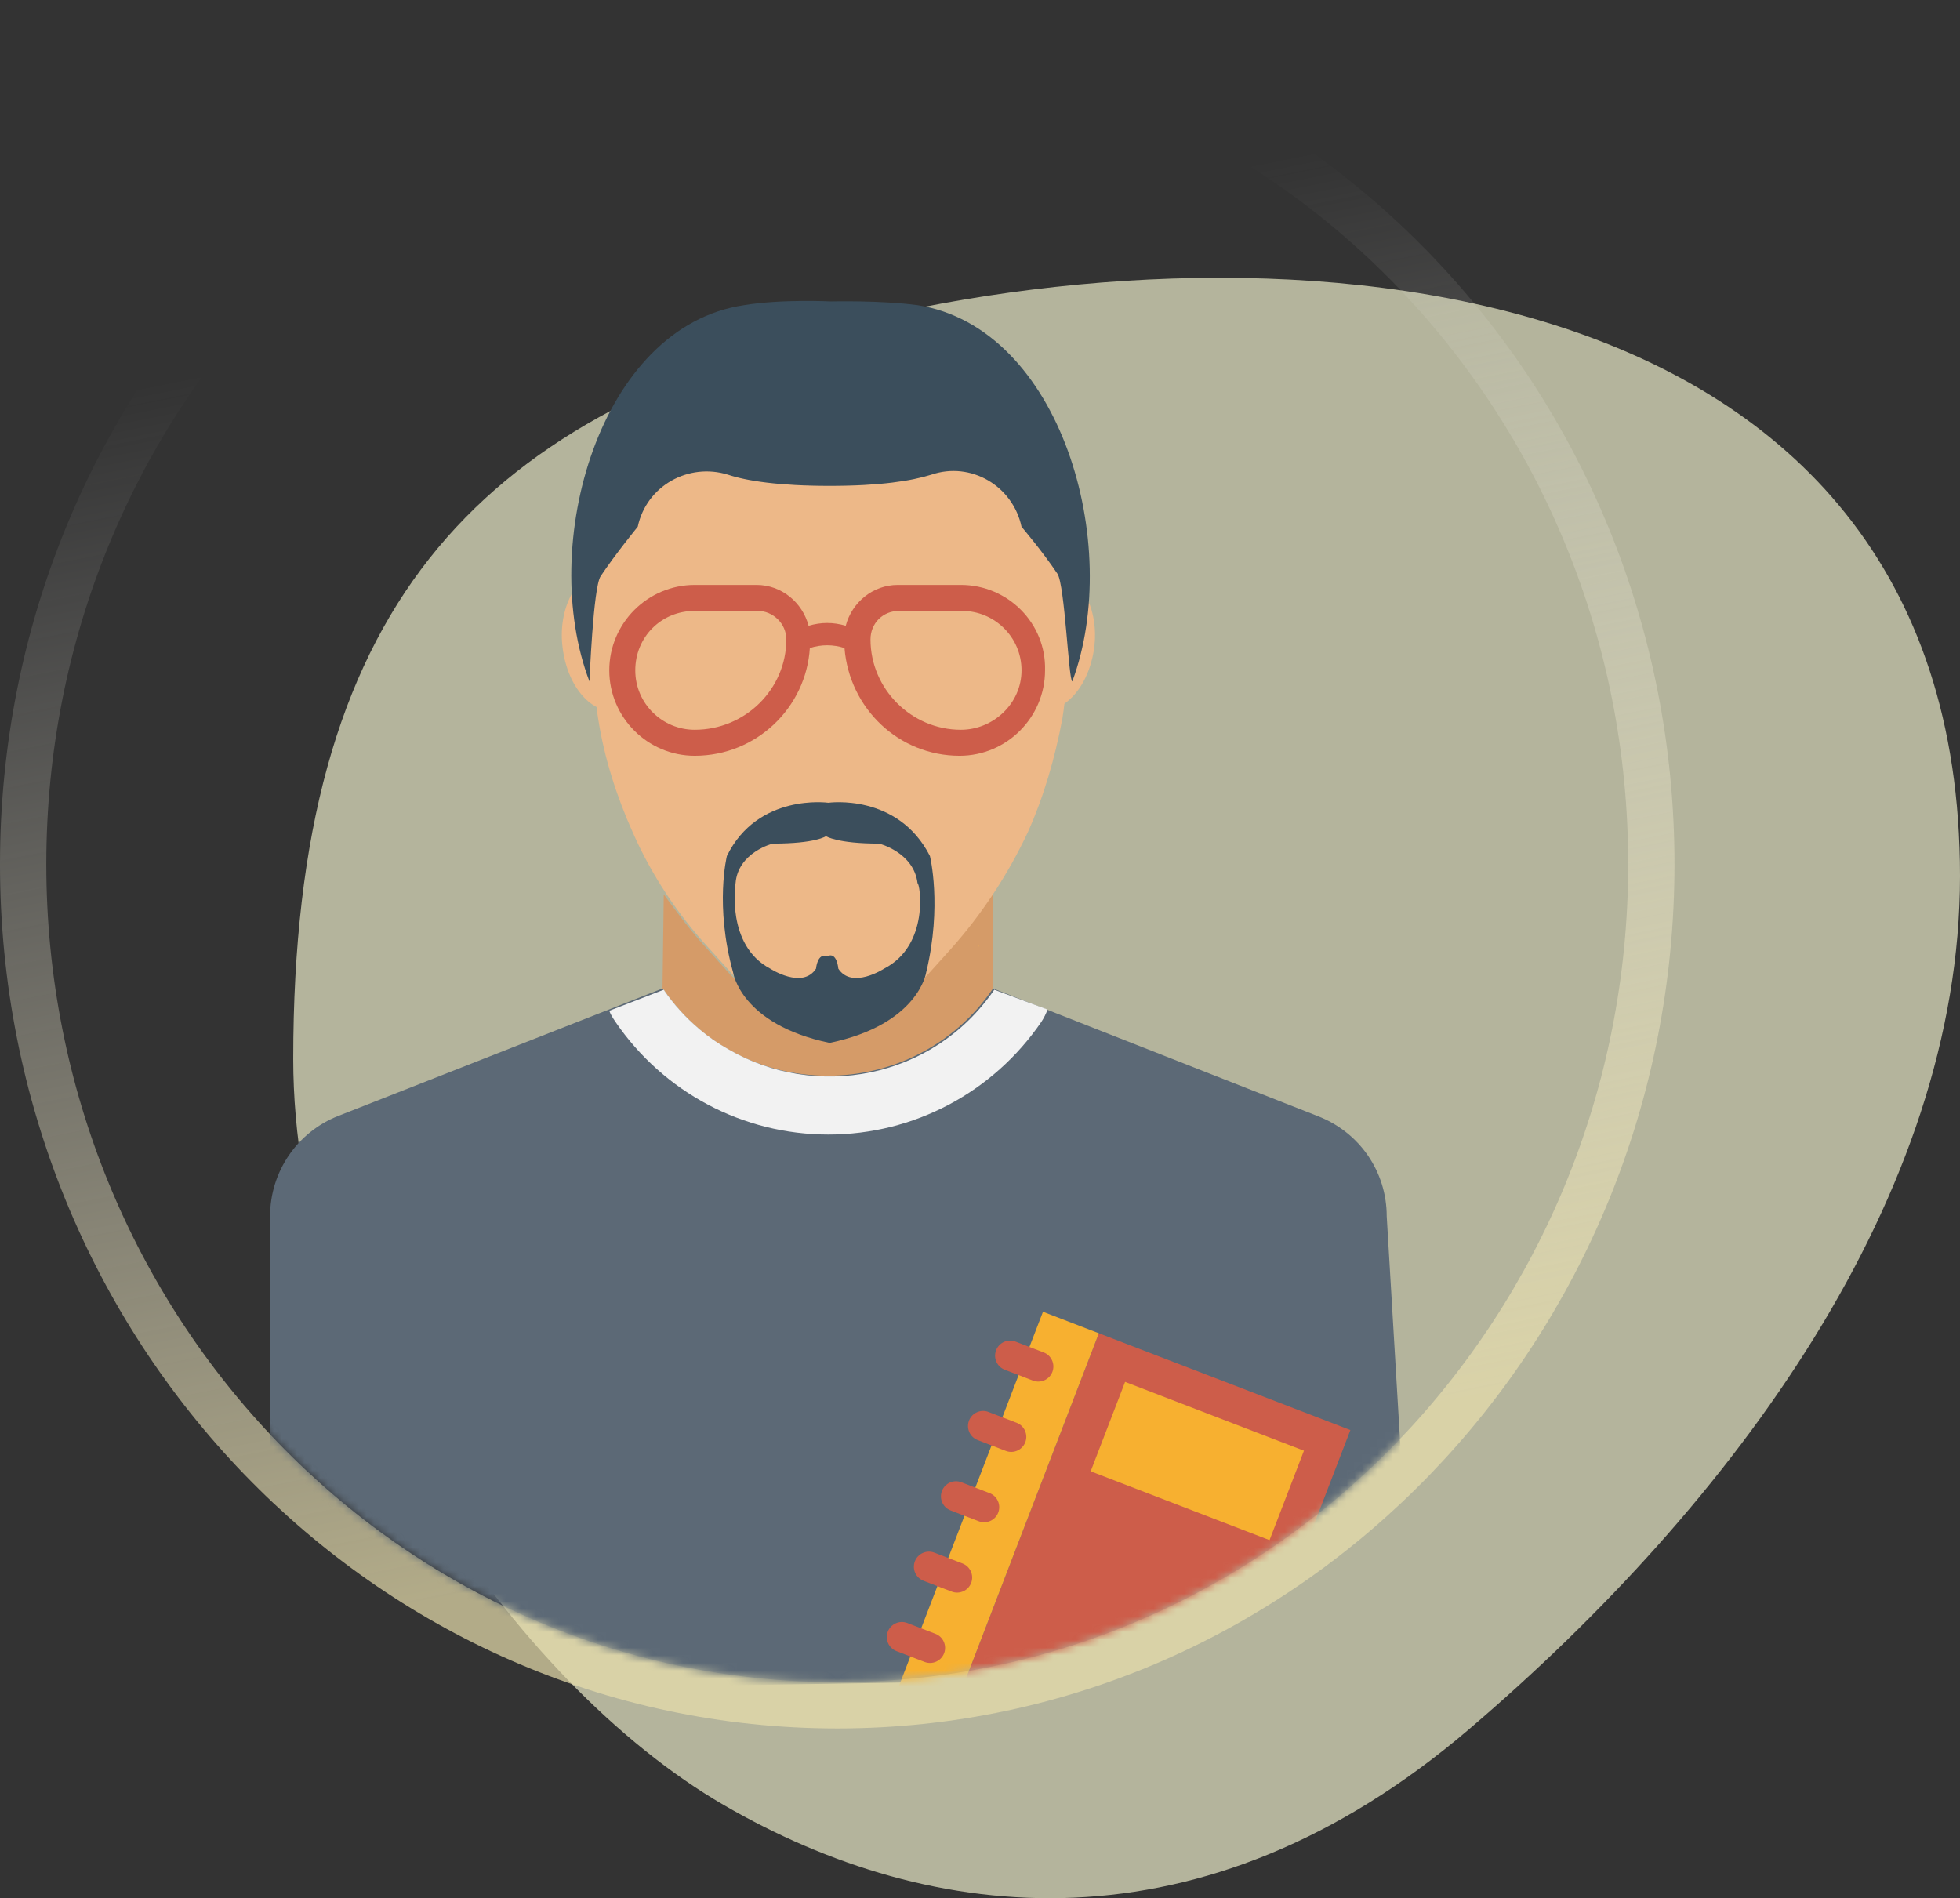
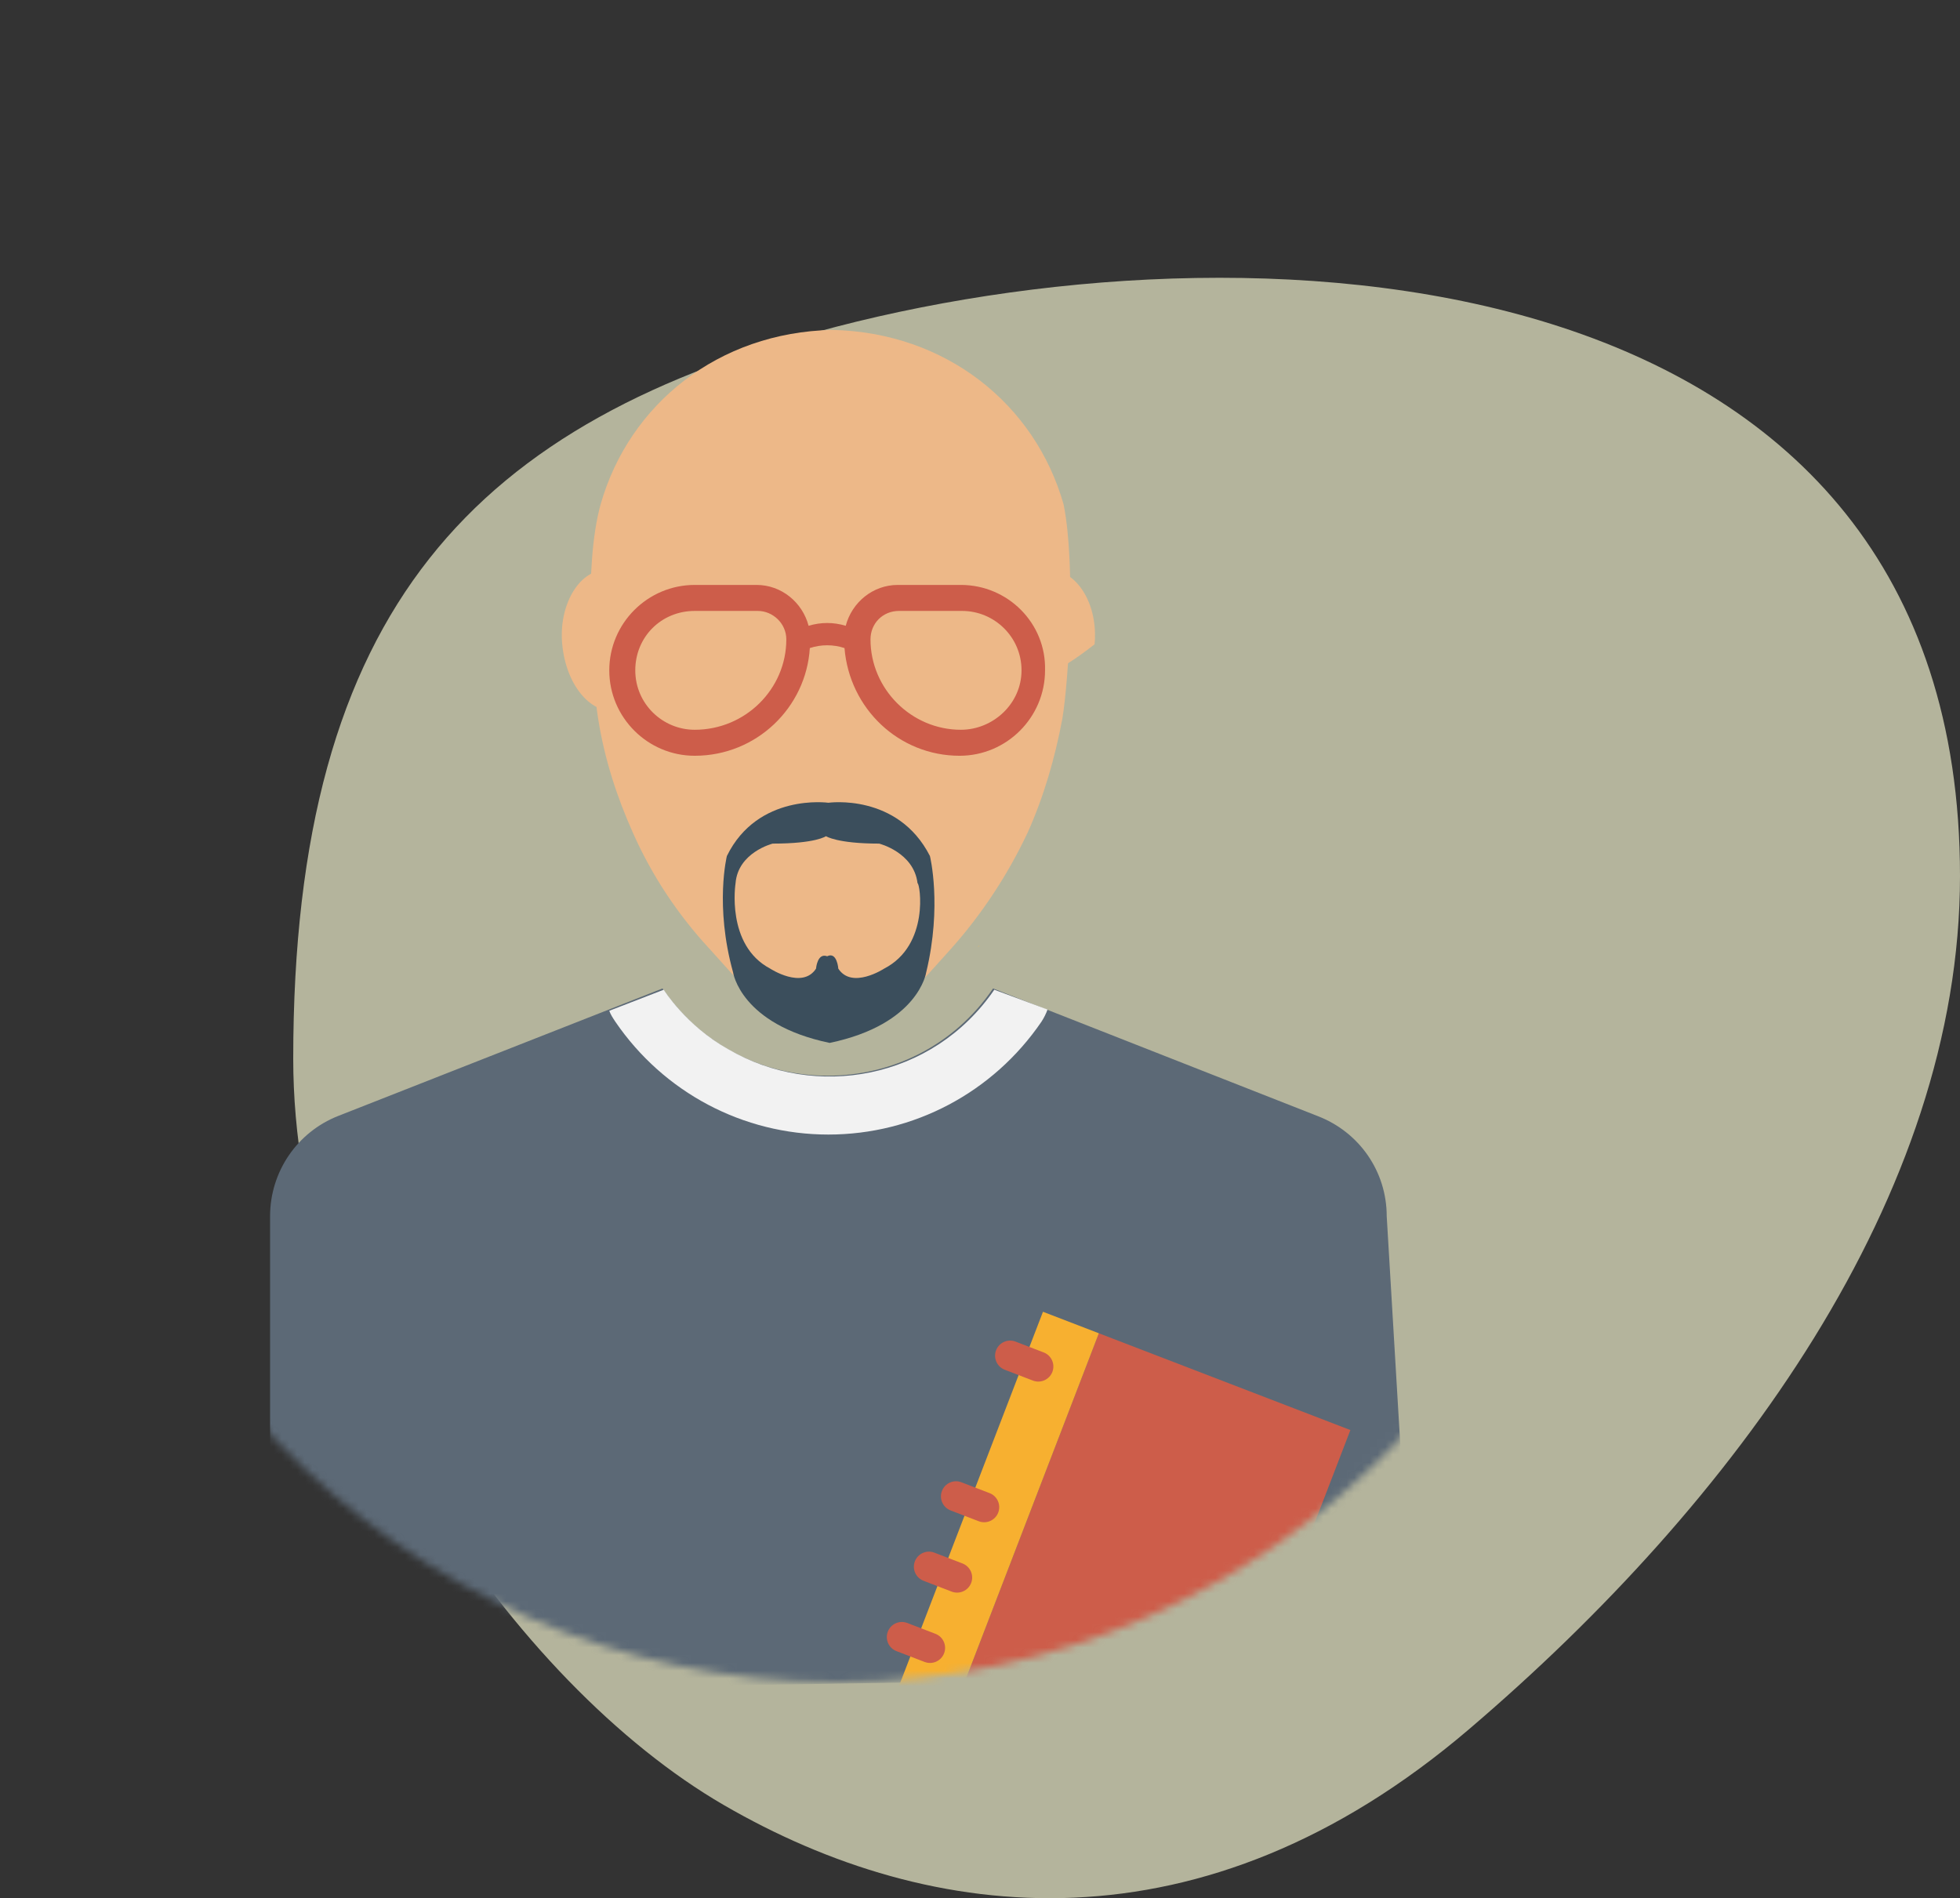
<svg xmlns="http://www.w3.org/2000/svg" fill="none" height="246" viewBox="0 0 254 246" width="254">
  <rect x="0" y="0" width="254" height="246" fill="#333333" stroke="none" />
  <path d="M254 113.531C254 154.988 224.871 194.673 190.365 224.109C155.859 253.546 120.785 249.589 93.774 233.912C66.764 218.235 38 177.044 38 137.216C38 78.69 61.594 54.479 108.357 42.349C164.871 27.689 254 33.455 254 113.531Z" fill="#ECECCA" opacity="0.7" />
-   <path d="M108.5 221C166.86 221 214 172.103 214 112C214 51.897 166.86 3 108.5 3C50.14 3 3 51.897 3 112C3 172.103 50.14 221 108.5 221Z" stroke="url(#paint0_linear)" stroke-opacity="0.7" stroke-width="6" />
  <mask height="212" id="mask0" mask-type="alpha" maskUnits="userSpaceOnUse" width="205" x="6" y="6">
    <ellipse cx="108.5" cy="112" fill="#C4C4C4" rx="102.5" ry="106" />
  </mask>
  <g mask="url(#mask0)">
-     <path d="M128.691 128.099V115.586C126.926 118.153 125.161 120.72 122.915 122.966L120.028 126.174C117.461 129.222 113.45 130.827 109.439 130.827H105.108C101.097 130.827 97.247 129.062 94.519 126.174L91.632 122.966C89.546 120.72 87.781 118.313 86.017 115.907L85.856 128.099C85.856 128.099 85.856 128.26 86.017 128.26C96.284 143.18 118.423 143.18 128.691 128.099Z" fill="#D59B68" />
    <path d="M87.621 122.486C87.942 122.807 87.942 122.807 87.621 122.486V122.486Z" fill="#F8B64C" />
    <path d="M126.926 122.486C126.766 122.807 126.605 122.807 126.926 122.486V122.486Z" fill="#F8B64C" />
    <path d="M85.374 82.539C85.856 87.513 83.289 92.005 79.92 92.165C76.39 92.486 73.342 88.636 72.861 83.502C72.379 78.528 74.946 74.037 78.315 73.876C81.684 73.555 84.893 77.406 85.374 82.539Z" fill="#EDB888" />
-     <path d="M141.846 83.5C141.365 88.473 138.317 92.323 134.787 92.163C131.258 91.842 128.851 87.51 129.333 82.537C129.814 77.564 132.862 73.713 136.391 73.874C139.76 74.195 142.327 78.526 141.846 83.5Z" fill="#EDB888" />
+     <path d="M141.846 83.5C131.258 91.842 128.851 87.51 129.333 82.537C129.814 77.564 132.862 73.713 136.391 73.874C139.76 74.195 142.327 78.526 141.846 83.5Z" fill="#EDB888" />
    <path d="M137.674 93.129C136.712 98.262 135.268 103.236 133.182 107.888C130.616 113.343 127.247 118.476 123.236 122.968L120.348 126.177C117.621 129.065 113.771 130.829 109.76 130.829H105.428C101.417 130.829 97.567 129.065 94.84 126.177L91.952 122.968C87.781 118.476 84.412 113.343 82.006 107.888C79.92 103.236 78.316 98.262 77.514 93.129C76.711 88.155 75.588 73.396 77.834 65.374C81.524 52.38 93.075 43.075 107.835 42.754C122.594 43.075 134.145 52.38 137.835 65.374C139.439 73.396 138.477 88.316 137.674 93.129Z" fill="#EDB888" />
    <path d="M179.707 157.619L183.236 216.977L35 219.384V157.619C35 151.843 38.529 146.709 43.824 144.624L85.856 128.1C96.124 143.18 118.423 143.18 128.691 128.1L170.723 144.624C176.178 146.709 179.707 151.843 179.707 157.619Z" fill="#5C6976" />
    <g opacity="0.1">
      <g opacity="0.1">
        <path d="M128.691 128.097V115.584C126.926 118.151 125.161 120.718 122.915 122.964L120.028 126.172C117.461 129.22 113.45 130.825 109.439 130.825H105.108C103.183 130.825 101.257 130.343 99.653 129.702L112.167 138.846C118.584 137.723 124.68 134.194 128.691 128.097Z" fill="#40596B" opacity="0.1" />
      </g>
    </g>
-     <path d="M137.034 74.358C135.109 71.47 132.381 68.261 132.381 68.261C131.258 62.967 125.804 59.759 120.67 61.523C118.103 62.326 114.092 62.967 107.515 62.967C100.937 62.967 96.766 62.326 94.359 61.523C89.226 59.919 83.771 62.967 82.648 68.261C82.648 68.261 79.76 71.791 77.835 74.679C76.873 76.123 76.391 88.315 76.391 88.315C69.653 70.668 77.675 42.272 96.445 39.545C101.258 38.742 107.675 39.063 107.675 39.063C107.675 39.063 114.092 38.903 118.905 39.545C137.515 42.432 145.536 70.668 138.959 88.315C138.478 88.155 137.996 75.802 137.034 74.358Z" fill="#3B4E5C" />
    <path d="M120.51 110.933C116.338 102.751 107.354 104.034 107.354 104.034C107.354 104.034 98.21 102.751 94.199 110.933C94.199 110.933 92.595 117.35 95.001 126.013C95.001 126.013 95.964 132.751 107.515 135.157C119.066 132.751 120.028 126.013 120.028 126.013C122.114 117.35 120.51 110.933 120.51 110.933ZM114.574 125.532C114.574 125.532 110.403 128.259 108.638 125.532C108.638 125.532 108.477 123.286 107.194 123.927C105.911 123.446 105.75 125.532 105.75 125.532C103.985 128.259 99.814 125.532 99.814 125.532C94.039 122.483 95.322 114.462 95.322 114.462C95.643 110.451 100.135 109.328 100.135 109.328C105.75 109.328 107.034 108.366 107.034 108.366C107.034 108.366 108.477 109.328 113.932 109.328C113.932 109.328 118.424 110.451 118.905 114.462C119.226 114.462 120.51 122.483 114.574 125.532Z" fill="#3B4E5C" />
    <path d="M124.52 75.805H116.338C113.13 75.805 110.402 78.051 109.6 81.099C107.996 80.618 106.392 80.618 104.787 81.099C103.985 78.051 101.258 75.805 98.049 75.805H90.028C83.931 75.805 78.958 80.778 78.958 86.874C78.958 92.971 83.931 97.944 90.028 97.944C98.049 97.944 104.466 91.687 104.948 83.987C106.392 83.505 107.996 83.505 109.44 83.987C110.081 91.848 116.499 97.944 124.36 97.944C130.456 97.944 135.429 92.971 135.429 86.874C135.59 80.778 130.616 75.805 124.52 75.805ZM90.028 94.575C85.857 94.575 82.327 91.206 82.327 86.874C82.327 82.543 85.696 79.174 90.028 79.174H98.21C100.135 79.174 101.9 80.778 101.9 82.864C101.9 89.281 96.605 94.575 90.028 94.575ZM124.52 94.575C118.103 94.575 112.809 89.281 112.809 82.864C112.809 80.778 114.413 79.174 116.499 79.174H124.681C128.852 79.174 132.381 82.543 132.381 86.874C132.381 91.206 128.691 94.575 124.52 94.575Z" fill="#CD5D4A" />
    <path d="M135.75 130.831C135.59 131.312 135.269 131.954 134.948 132.435C128.691 141.579 118.424 147.034 107.354 147.034C96.285 147.034 86.017 141.579 79.76 132.435C79.439 131.954 79.119 131.472 78.958 130.991L86.017 128.264C86.017 128.264 88.905 132.916 94.359 135.964C105.589 142.542 120.83 139.975 128.852 128.264L135.75 130.831Z" fill="#F2F2F2" />
    <path d="M142.404 172.787L174.999 185.329L156.048 234.584L123.452 222.042L142.404 172.787Z" fill="#CD5D4A" />
    <path d="M123.453 222.042L116.209 219.255L135.161 170L142.404 172.787" fill="#F7B030" />
-     <path d="M145.802 179.088L168.981 188.006L164.522 199.596L141.343 190.677L145.802 179.088Z" fill="#F7B030" />
    <path d="M117.578 210.332C116.571 209.945 115.441 210.447 115.054 211.454C114.666 212.461 115.168 213.591 116.175 213.979L119.822 215.382C120.829 215.769 121.959 215.267 122.347 214.26C122.734 213.253 122.232 212.123 121.225 211.735L117.578 210.332Z" fill="#CD5D4A" />
    <path d="M121.086 201.217C120.079 200.83 118.948 201.332 118.561 202.339C118.174 203.346 118.676 204.476 119.683 204.864L123.329 206.267C124.336 206.654 125.467 206.152 125.854 205.145C126.242 204.138 125.74 203.008 124.733 202.62L121.086 201.217Z" fill="#CD5D4A" />
    <path d="M124.593 192.098C123.586 191.71 122.456 192.213 122.068 193.22C121.681 194.227 122.183 195.357 123.19 195.745L126.837 197.148C127.844 197.535 128.974 197.033 129.362 196.026C129.749 195.019 129.247 193.888 128.24 193.501L124.593 192.098Z" fill="#CD5D4A" />
-     <path d="M128.101 182.983C127.094 182.595 125.963 183.097 125.576 184.104C125.188 185.111 125.691 186.242 126.698 186.629L130.344 188.032C131.351 188.42 132.482 187.918 132.869 186.911C133.257 185.904 132.754 184.773 131.747 184.386L128.101 182.983Z" fill="#CD5D4A" />
    <path d="M131.609 173.867C130.602 173.48 129.472 173.982 129.084 174.989C128.697 175.996 129.199 177.127 130.206 177.514L133.853 178.917C134.86 179.305 135.99 178.802 136.378 177.795C136.765 176.788 136.263 175.658 135.256 175.271L131.609 173.867Z" fill="#CD5D4A" />
  </g>
  <defs>
    <linearGradient gradientUnits="userSpaceOnUse" id="paint0_linear" x1="66" x2="108.5" y1="6" y2="218">
      <stop offset="0.156" stop-color="#EFEFEF" stop-opacity="0" />
      <stop offset="0.906" stop-color="#E9DFAD" />
    </linearGradient>
  </defs>
</svg>